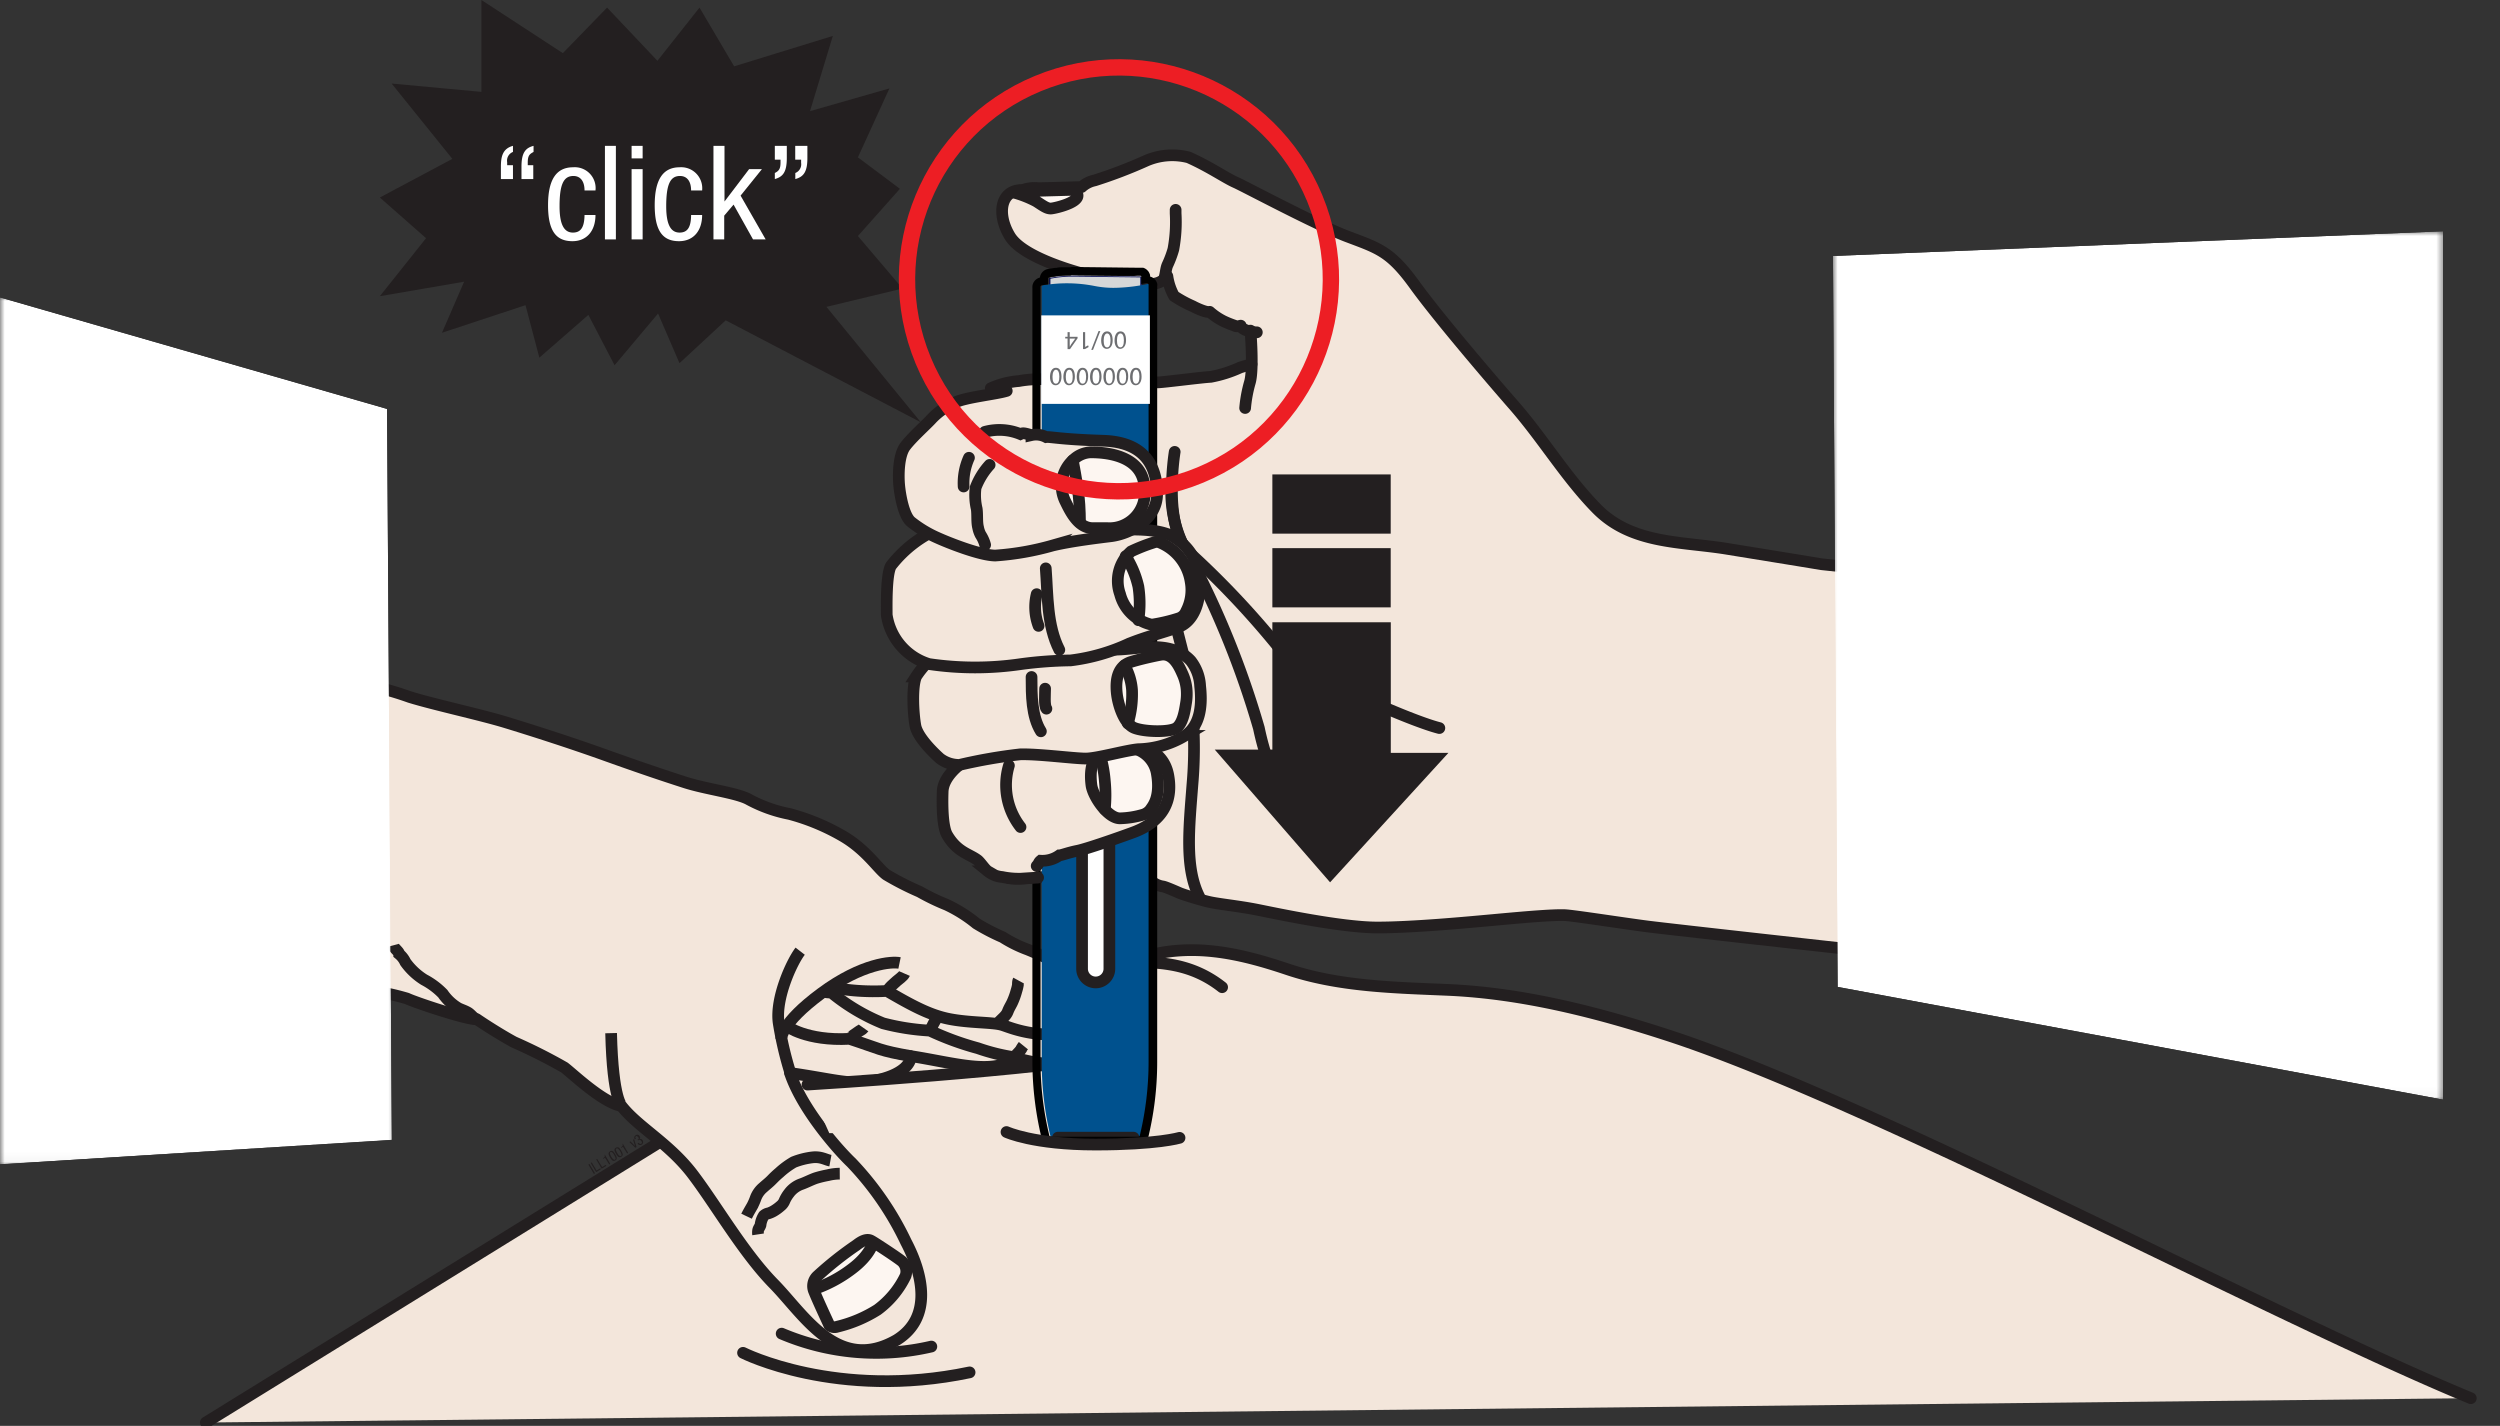
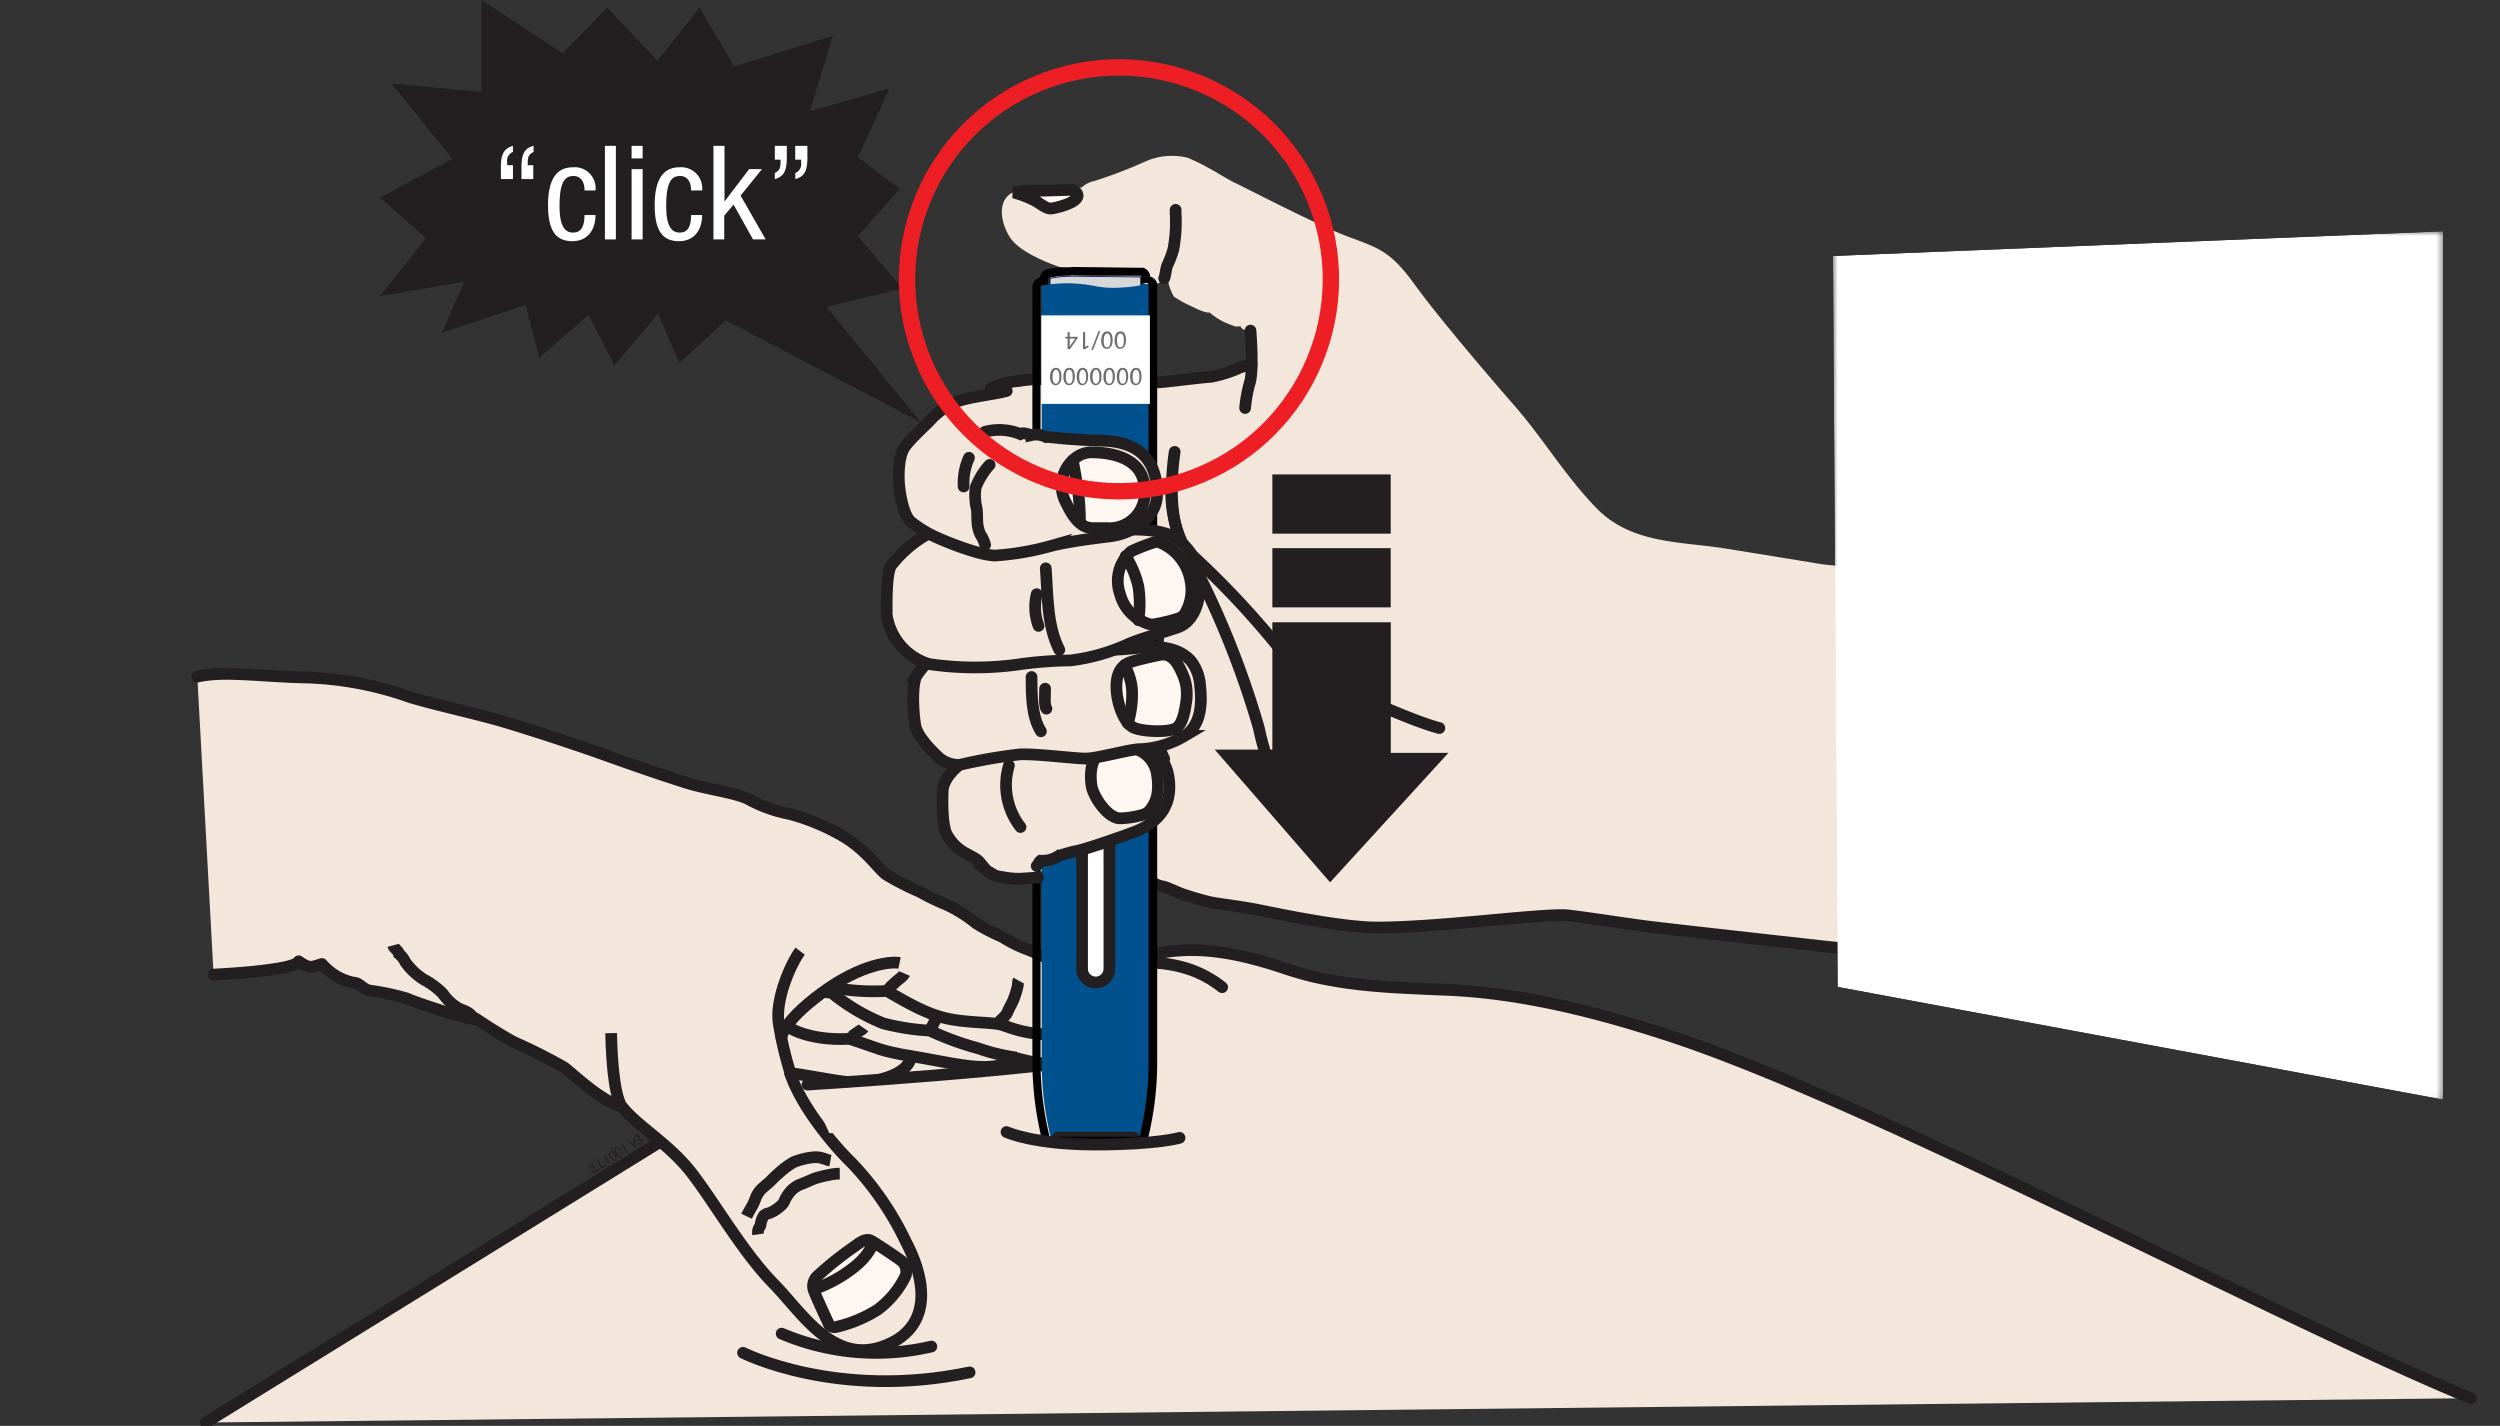
<svg xmlns="http://www.w3.org/2000/svg" xmlns:xlink="http://www.w3.org/1999/xlink" viewBox="0 0 267.22 152.41">
  <rect x="0" y="0" width="267.22" height="152.41" fill="#333333" stroke="none" />
  <defs>
    <style>.cls-1{isolation:isolate;}.cls-2{fill:url(#linear-gradient);}.cls-3{fill:url(#linear-gradient-2);}.cls-10,.cls-35,.cls-4,.cls-7,.cls-8,.cls-9{fill:none;}.cls-5{clip-path:url(#clip-path);}.cls-6{fill:#f3e6db;}.cls-10,.cls-7,.cls-8,.cls-9{stroke:#231f20;stroke-width:1.25px;}.cls-7,.cls-8,.cls-9{stroke-linecap:round;}.cls-8{stroke-linejoin:bevel;}.cls-9{stroke-linejoin:round;}.cls-11{fill:#fdf6f1;}.cls-12{clip-path:url(#clip-path-2);}.cls-13{fill:url(#linear-gradient-3);}.cls-14{fill:#010101;}.cls-15{clip-path:url(#clip-path-4);}.cls-16{fill:url(#linear-gradient-4);}.cls-17{clip-path:url(#clip-path-6);}.cls-18{fill:#d5d7d8;}.cls-19{clip-path:url(#clip-path-7);}.cls-20{fill:#0f145b;}.cls-21{fill:#00518e;}.cls-22{clip-path:url(#clip-path-9);}.cls-23{fill:#fff;}.cls-24{fill:#231f20;}.cls-25{clip-path:url(#clip-path-11);}.cls-26{mask:url(#mask);}.cls-27{clip-path:url(#clip-path-12);}.cls-28{clip-path:url(#clip-path-13);}.cls-29{fill:url(#linear-gradient-5);}.cls-30{clip-path:url(#clip-path-14);}.cls-31{mask:url(#mask-2);}.cls-32{clip-path:url(#clip-path-15);}.cls-33{clip-path:url(#clip-path-16);}.cls-34{fill:url(#linear-gradient-6);}.cls-35{stroke:#ed1e24;stroke-miterlimit:10;stroke-width:1.75px;}.cls-36{fill:#6d6e71;}</style>
    <linearGradient id="linear-gradient" x1="-872.09" y1="547.37" x2="-871.09" y2="547.37" gradientTransform="translate(-9343.03 6065.46) rotate(180) scale(10.95)" gradientUnits="userSpaceOnUse">
      <stop offset="0" stop-color="#fff" />
      <stop offset="0.99" stop-color="#231f20" />
      <stop offset="1" stop-color="#231f20" />
    </linearGradient>
    <linearGradient id="linear-gradient-2" x1="-871.85" y1="547.37" x2="-870.85" y2="547.37" gradientTransform="translate(9578.47 -5916.1) scale(10.95)" xlink:href="#linear-gradient" />
    <clipPath id="clip-path">
      <rect class="cls-4" width="267.22" height="152.41" />
    </clipPath>
    <clipPath id="clip-path-2">
      <path class="cls-4" d="M114.71,29.47a1.49,1.49,0,0,0,1.05.56,4.66,4.66,0,0,0,1,0,8,8,0,0,1,1.16,0l3.43.07.46-.49C121,29.53,116,29.48,114.71,29.47Z" />
    </clipPath>
    <linearGradient id="linear-gradient-3" x1="-872.1" y1="547.37" x2="-871.1" y2="547.37" gradientTransform="translate(-8180.46 5240.82) rotate(180) scale(9.52)" gradientUnits="userSpaceOnUse">
      <stop offset="0" stop-color="#e8e8eb" />
      <stop offset="0.01" stop-color="#e8e8eb" />
      <stop offset="0.09" stop-color="#eeeef0" />
      <stop offset="0.38" stop-color="#fff" />
      <stop offset="0.78" stop-color="#d1d2d5" />
      <stop offset="1" stop-color="#fff" />
    </linearGradient>
    <clipPath id="clip-path-4">
      <path class="cls-4" d="M112.33,29.68a.11.11,0,0,0-.1.11v2H122V29.65s0-.09-.06-.1a0,0,0,0,0,0,0,14.48,14.48,0,0,1-2.59.39,8.22,8.22,0,0,1-2.32-.19,12.62,12.62,0,0,0-2.51-.28,11.84,11.84,0,0,0-2.14.21" />
    </clipPath>
    <linearGradient id="linear-gradient-4" x1="-871.84" y1="547.37" x2="-870.84" y2="547.37" gradientTransform="translate(8661.84 -5337.14) scale(9.81)" xlink:href="#linear-gradient-3" />
    <clipPath id="clip-path-6">
      <rect class="cls-4" x="112.23" y="29.47" width="9.78" height="2.3" />
    </clipPath>
    <clipPath id="clip-path-7">
      <rect class="cls-4" x="112.14" y="29.38" width="9.95" height="2.47" />
    </clipPath>
    <clipPath id="clip-path-9">
      <path class="cls-4" d="M115.66,85.43v18.09a1.46,1.46,0,0,0,2.92,0V85.43a1.46,1.46,0,1,0-2.92,0" />
    </clipPath>
    <clipPath id="clip-path-11">
      <polygon class="cls-4" points="195.92 27.36 196.42 105.49 261.14 117.54 261.14 24.72 195.92 27.36" />
    </clipPath>
    <mask id="mask" x="195.92" y="24.72" width="65.22" height="92.82" maskUnits="userSpaceOnUse">
      <rect x="195.92" y="24.72" width="65.22" height="92.82" />
      <g class="cls-1">
        <rect class="cls-2" x="195.92" y="24.72" width="65.22" height="92.82" />
      </g>
    </mask>
    <clipPath id="clip-path-12">
      <rect class="cls-4" x="195.92" y="24.72" width="65.22" height="92.82" />
    </clipPath>
    <clipPath id="clip-path-13">
      <rect class="cls-4" x="195.92" y="24.72" width="65.21" height="92.82" />
    </clipPath>
    <linearGradient id="linear-gradient-5" x1="-872.09" y1="547.37" x2="-871.09" y2="547.37" gradientTransform="translate(-9343.03 6065.46) rotate(180) scale(10.95)" gradientUnits="userSpaceOnUse">
      <stop offset="0" stop-color="#fff" />
      <stop offset="0.99" stop-color="#fff" />
      <stop offset="1" stop-color="#fff" />
    </linearGradient>
    <clipPath id="clip-path-14">
      <polygon class="cls-4" points="0 124.45 41.88 121.84 41.88 121.75 41.37 43.71 0 31.79 0 124.45" />
    </clipPath>
    <mask id="mask-2" x="0" y="31.66" width="42.33" height="92.82" maskUnits="userSpaceOnUse">
      <rect y="31.66" width="42.33" height="92.82" />
      <g class="cls-1">
        <rect class="cls-3" y="31.66" width="42.33" height="92.82" />
      </g>
    </mask>
    <clipPath id="clip-path-15">
      <rect class="cls-4" y="31.66" width="42.33" height="92.82" />
    </clipPath>
    <clipPath id="clip-path-16">
-       <rect class="cls-4" y="31.66" width="42.33" height="92.82" />
-     </clipPath>
+       </clipPath>
    <linearGradient id="linear-gradient-6" x1="-871.79" y1="547.37" x2="-870.79" y2="547.37" gradientTransform="translate(6231.44 -3812.52) scale(7.11)" xlink:href="#linear-gradient-5" />
  </defs>
  <g id="Layer_2" data-name="Layer 2">
    <g id="Layer_1-2" data-name="Layer 1">
      <g class="cls-5">
        <path class="cls-6" d="M264.1,149.45c-21-8.64-64.14-31.73-85.78-38.78-7.58-2.47-15.5-4.5-23.51-4.86-5.77-.25-11.68-.35-17.2-2.21-5.35-1.8-10.22-2.82-15.46-1.31a19.51,19.51,0,0,0-7.39.7l-.9.38-1.4-.74a30.7,30.7,0,0,0-5.92,2l-20,8.13a49.15,49.15,0,0,0-7.28,3.91C78,117.47,22,152.05,22,152.05" />
        <path class="cls-7" d="M264.1,149.45c-21-8.64-64.14-31.73-85.78-38.78-7.58-2.47-15.5-4.5-23.51-4.86-5.77-.25-11.68-.35-17.2-2.21-5.35-1.8-10.22-2.82-15.46-1.31a19.51,19.51,0,0,0-7.39.7l-.9.38-1.4-.74a30.7,30.7,0,0,0-5.92,2l-20,8.13a49.15,49.15,0,0,0-7.28,3.91C78,117.47,22,152.05,22,152.05" />
        <path class="cls-8" d="M130.63,105.52c-3.72-2.92-7.51-2.69-11.52-2.69a17.08,17.08,0,0,0-4.71.82" />
        <path class="cls-8" d="M83.55,142.55a25.9,25.9,0,0,0,16,1.38" />
        <path class="cls-8" d="M79.42,144.6s10,5.08,24.22,2.09" />
        <path class="cls-6" d="M22.83,104.17s8.66-.39,9.09-1.42c1.23.85,1.33.62,2.49.29a6.06,6.06,0,0,0,3.4,2c.62,0,1,.7,1.69.84a25.76,25.76,0,0,1,4,.85c.87.42,6.56,2.32,7.46,2.21,1.46,1,3.26,2.07,4,2.46a57.3,57.3,0,0,1,5.36,2.7c.88.66,4.06,3.73,6.11,4.12,1.76,2.26,5.11,4,7.62,7.31s5.42,8.4,8.66,11.7,6.87,9.6,13.13,6c3.9-2.42,2.79-7.08,1-10.48a32.26,32.26,0,0,0-5.84-8.49c-1.26-1.19-5.21-5.56-6.56-9.57,3.94.57,5.7,1.08,7.58,1s5.18-.91,5.36-2.8c4.63.72,8.86,2.09,11.14.17,3,.85,4.94.9,7.1-.18s2.72-2.22,2.47-3.29c1.68-1.17,2.3-2.17,2.1-3a2.21,2.21,0,0,0-1.8-1.78,38.13,38.13,0,0,1-4.06-1.14,39.3,39.3,0,0,0-4.5-2.18,13.69,13.69,0,0,1-2.66-1.32,22.15,22.15,0,0,1-2.81-1.46,15.18,15.18,0,0,0-3.17-2,23.82,23.82,0,0,1-2.9-1.4,30.3,30.3,0,0,1-3.56-1.82c-.92-.68-2.13-2.65-4.64-4.12A23.19,23.19,0,0,0,84.38,87a15.16,15.16,0,0,1-4.32-1.54c-1.24-.71-4.57-1.1-6.86-1.84s-4.63-1.52-8.51-2.91S56.66,78,54,77.19s-7.64-1.89-10.19-2.68a36.23,36.23,0,0,0-11-2.09c-5-.1-8.87-.76-11.72-.09" />
        <path class="cls-9" d="M22.83,104.17s8.66-.39,9.09-1.42c1.23.85,1.33.62,2.49.29a6.06,6.06,0,0,0,3.4,2c.62,0,1,.7,1.69.84a25.76,25.76,0,0,1,4,.85c.87.42,6.56,2.32,7.46,2.21,1.46,1,3.26,2.07,4,2.46a57.3,57.3,0,0,1,5.36,2.7c.88.66,4.06,3.73,6.11,4.12,1.76,2.26,5.11,4,7.62,7.31s5.42,8.4,8.66,11.7,6.87,9.6,13.13,6c3.9-2.42,2.79-7.08,1-10.48a32.26,32.26,0,0,0-5.84-8.49c-1.26-1.19-5.21-5.56-6.56-9.57,3.94.57,5.7,1.08,7.58,1s5.18-.91,5.36-2.8c4.63.72,8.86,2.09,11.14.17,3,.85,4.94.9,7.1-.18s2.72-2.22,2.47-3.29c1.68-1.17,2.3-2.17,2.1-3a2.21,2.21,0,0,0-1.8-1.78,38.13,38.13,0,0,1-4.06-1.14,39.3,39.3,0,0,0-4.5-2.18,13.69,13.69,0,0,1-2.66-1.32,22.15,22.15,0,0,1-2.81-1.46,15.18,15.18,0,0,0-3.17-2,23.82,23.82,0,0,1-2.9-1.4,30.3,30.3,0,0,1-3.56-1.82c-.92-.68-2.13-2.65-4.64-4.12A23.19,23.19,0,0,0,84.38,87a15.16,15.16,0,0,1-4.32-1.54c-1.24-.71-4.57-1.1-6.86-1.84s-4.63-1.52-8.51-2.91S56.66,78,54,77.19s-7.64-1.89-10.19-2.68a36.23,36.23,0,0,0-11-2.09c-5-.1-8.87-.76-11.72-.09" />
        <path class="cls-10" d="M84.5,114.75a38.08,38.08,0,0,1-1.27-5.41c-.38-2.65,1.41-6.52,2.3-7.67" />
        <path class="cls-10" d="M83.52,111s-.11-1.59,4.27-4.83,7.58-3.4,8.36-3.24" />
        <path class="cls-10" d="M88.68,105.5a24.35,24.35,0,0,0,6.12.42c2.56,1.49,4.53,2.58,6.68,3s4.5.34,5.53.61,4.62,2.15,11.14.12" />
        <path class="cls-10" d="M88,106a3.49,3.49,0,0,0,.86.09,21.18,21.18,0,0,0,5.53,3.29,25,25,0,0,0,5,.78,31.07,31.07,0,0,0,5.13,1.88,21.38,21.38,0,0,0,4.11,1" />
        <path class="cls-10" d="M84.07,109.67s2.13,1.62,6.73,1.37c3.31,1.08,3.09,1.24,6.63,1.86" />
        <path class="cls-11" d="M91.54,133.09a36.39,36.39,0,0,0-4.13,3.27,1.45,1.45,0,0,0-.37,1.71c.36.92,1.61,3.59,1.61,3.59a.86.86,0,0,0,.84.15,14.27,14.27,0,0,0,4.3-1.81,9.69,9.69,0,0,0,3-3.62,1.48,1.48,0,0,0-.36-1.54c-.41-.36-3-2.06-3.3-2.21-.51-.28-1.11.06-1.62.46" />
        <path class="cls-7" d="M91.54,133.09a36.39,36.39,0,0,0-4.13,3.27,1.45,1.45,0,0,0-.37,1.71c.36.92,1.61,3.59,1.61,3.59a.86.86,0,0,0,.84.15,14.27,14.27,0,0,0,4.3-1.81,9.69,9.69,0,0,0,3-3.62,1.48,1.48,0,0,0-.36-1.54c-.41-.36-3-2.06-3.3-2.21C92.65,132.35,92.05,132.69,91.54,133.09Z" />
        <path class="cls-10" d="M87,137.8a14.36,14.36,0,0,0,4-2.13c2.1-1.56,2.34-2.94,2.34-2.94" />
        <path class="cls-10" d="M79.8,130c.18-.38.4-.74.61-1.11a6.87,6.87,0,0,0,.38-.88,2.72,2.72,0,0,1,.77-1.07c.3-.27.61-.51.9-.8a10.72,10.72,0,0,1,.85-.8,8.76,8.76,0,0,1,1.52-1.12,8,8,0,0,1,2-.51,2.66,2.66,0,0,1,1.12.1c.26.07.54.2.81.25" />
        <path class="cls-10" d="M89.76,125.45a5.37,5.37,0,0,0-1.26.16,11.38,11.38,0,0,0-1.31.32c-.51.18-1,.44-1.49.62a2.81,2.81,0,0,0-1.37,1,3.68,3.68,0,0,0-.47.78,1.36,1.36,0,0,1-.43.58,4.76,4.76,0,0,1-.76.55,3,3,0,0,1-.52.23,1,1,0,0,0-.51.25,2.36,2.36,0,0,0-.35,1c-.06.21-.23.37-.26.6a1.34,1.34,0,0,0,0,.4" />
        <path class="cls-10" d="M94.73,105.91c.22-.09.39-.4.57-.55s.36-.32.54-.49.71-.51.84-.81" />
        <path class="cls-10" d="M106.71,109.33c.33-.42.81-.7,1-1.19s.38-.73.54-1.11a7.71,7.71,0,0,0,.4-1.14,4.52,4.52,0,0,0,.15-.61c0-.14,0-.37.06-.48" />
        <path class="cls-10" d="M99.3,110.15c.28-.18.37-.57.54-.85.08-.13.15-.27.23-.38" />
-         <path class="cls-10" d="M108.5,112.9c.2-.25.44-.45.62-.71a2.31,2.31,0,0,1,.27-.42" />
        <path class="cls-10" d="M90.75,111c.18,0,.32-.24.45-.34l.49-.34c.17-.14.5-.27.62-.44" />
        <path class="cls-10" d="M51,109c-.39-.15-.65-.58-1-.78s-.65-.28-1-.45a5.29,5.29,0,0,1-1.67-1.56,8,8,0,0,0-2-1.49,7.07,7.07,0,0,1-2-1.88,2.45,2.45,0,0,0-.66-.86c0-.26-.57-.63-.65-.93" />
        <path class="cls-10" d="M66.5,118.25s-1-.57-1.18-7.82" />
        <path class="cls-6" d="M121.05,112.56c-10.33,1.9-34.74,3.37-34.74,3.37l2.33,5.19h32.41Z" />
        <path class="cls-8" d="M86.31,115.93s24.41-1.47,34.74-3.37" />
        <path class="cls-6" d="M235.43,105.63S182,99.76,176.27,99.05c-2.1-.26-7.56-1.11-8.84-1.22s-5.63.31-8.06.53-8.33.78-12.15.78-10.8-1.49-12.79-1.89-4.12-.6-5.17-.84-2.81-.8-3.14-.94-1.45-.64-1.78-.71a2.49,2.49,0,0,1-1.3-.6,5.75,5.75,0,0,1-2.36,0,8,8,0,0,1-2.15-.73c-.24,0-1,.13-1.63.16s-4.53.08-5.09.13-2.07.16-2.58.18a7.31,7.31,0,0,1-1,0l2.12-41.46,5.38-10.85,35.22,8.89,12.84,6.23,9.89,2.67,37,8.18,23.59,2.13" />
        <path class="cls-7" d="M235.43,105.63S182,99.76,176.27,99.05c-2.1-.26-7.56-1.11-8.84-1.22s-5.63.31-8.06.53-8.33.78-12.15.78-10.8-1.49-12.79-1.89-4.12-.6-5.17-.84-2.81-.8-3.14-.94-1.45-.64-1.78-.71a2.49,2.49,0,0,1-1.3-.6,5.75,5.75,0,0,1-2.36,0,8,8,0,0,1-2.15-.73c-.24,0-1,.13-1.63.16s-4.53.08-5.09.13-2.07.16-2.58.18a7.31,7.31,0,0,1-1,0l2.12-41.46,5.38-10.85,35.22,8.89,12.84,6.23,9.89,2.67,37,8.18,23.59,2.13" />
        <path class="cls-6" d="M234.39,64.55l-39.66-4.24c-3.37-.56-6.74-1.1-10.11-1.65-4.92-.8-10.17-.48-13.92-4.29-3.32-3.37-5.79-7.56-8.91-11.11-1.9-2.17-7.94-9.19-10.55-12.81s-3.83-3.91-7.21-5.18S133,20,132,19.54s-2.73-1.69-5-2.66a7,7,0,0,0-4.51.35A50.33,50.33,0,0,1,117,19.34a2.94,2.94,0,0,0-1.4.71s-3.91.12-4.65.12a3.58,3.58,0,0,0-1.66.21c-2.43,0-2.79,2.63-1.37,4.94s7.27,3.89,8.87,4.27a6,6,0,0,0,3.2.06,9.28,9.28,0,0,0,2.58.75,2.38,2.38,0,0,0,2.19-.81,6.13,6.13,0,0,0,.71,2.11,12,12,0,0,0,2,1.09c.44.24,1.51.72,1.81.6a7.75,7.75,0,0,0,1.48,1,12.65,12.65,0,0,0,1.19.47c.12.06.29.06.65,0,0,.25.5.49,1,.62v-.09s.15,1.79.14,3.41l0,.18s-.59.15-1.21.36a14.32,14.32,0,0,1-3.14,1c-1,.05-5.1.59-5.64.59s-2.87-.42-3.67-.36-7-.35-10.11.15-3.65.65-4.18,1L104.17,46l21.08.7,5,1.48,33.44,11.4,34.21,11.32,36.4,1Z" />
-         <path class="cls-9" d="M134.34,35.52c-.74,0-1.72-.35-1.72-.71-.36.09-.53.09-.65,0a10.84,10.84,0,0,1-1.19-.48,6.87,6.87,0,0,1-1.48-1c-.3.12-1.37-.36-1.81-.6a12.69,12.69,0,0,1-2-1.09,6.13,6.13,0,0,1-.71-2.11,2.36,2.36,0,0,1-2.19.8,8.71,8.71,0,0,1-2.58-.74,6,6,0,0,1-3.2-.06c-1.6-.38-7.44-1.95-8.86-4.27s-1.07-5,1.36-4.95a3.77,3.77,0,0,1,1.66-.2c.74,0,4.65-.12,4.65-.12a2.94,2.94,0,0,1,1.4-.71,50.33,50.33,0,0,0,5.51-2.11,7,7,0,0,1,4.51-.35c2.25,1,3.94,2.19,5,2.66S140.65,24,144,25.27s4.6,1.57,7.21,5.18,8.65,10.64,10.55,12.81c3.12,3.55,5.6,7.74,8.91,11.11,3.75,3.81,9,3.49,13.92,4.29,3.37.55,6.74,1.09,10.11,1.65l39.66,4.23" />
        <path class="cls-7" d="M133.66,35.34s.35,4.09-.06,5.52a14.33,14.33,0,0,0-.51,2.75" />
        <path class="cls-7" d="M133.77,38.93s-.59.15-1.21.35a13.3,13.3,0,0,1-3.14,1c-1,.05-5.1.59-5.64.59s-2.82-.17-3.62-.11c-1.59.12-3.26-.08-4.86-.1-2.28,0-4.16-.34-6.4.07a9,9,0,0,0-3,.77" />
        <path class="cls-6" d="M124.44,29.76c.17-.47.16-1,.35-1.44a10.93,10.93,0,0,0,.63-1.68,15.88,15.88,0,0,0,.24-3.84v-.37" />
        <path class="cls-7" d="M124.44,29.76c.17-.47.16-1,.35-1.44a10.93,10.93,0,0,0,.63-1.68,15.88,15.88,0,0,0,.24-3.84v-.37" />
        <path class="cls-11" d="M108.37,20.58a11.52,11.52,0,0,1,2.39.94c.73.47,1.13.78,1.56.77s4.18-.88,2.37-2l-3.56.1a9.9,9.9,0,0,0-2.76.22" />
        <path class="cls-7" d="M108.37,20.58a11.52,11.52,0,0,1,2.39.94c.73.47,1.13.78,1.56.77s4.18-.88,2.37-2l-3.56.1A9.9,9.9,0,0,0,108.37,20.58Z" />
        <path class="cls-7" d="M125.56,48.3s-1.36,8.24,1.72,10.91a92.94,92.94,0,0,1,9.9,10.61c1.19,1.72,13.17,7.12,16.67,8" />
        <path class="cls-7" d="M125.21,51.92a13.1,13.1,0,0,0,2,7.7,96.08,96.08,0,0,1,7.35,18.21,29.55,29.55,0,0,0,2.73,7.64" />
-         <path class="cls-7" d="M122.84,55.59s2.78,11,3.73,14.7a44.72,44.72,0,0,1,.89,13.52c-.36,4.69-.83,8.9.71,12" />
+         <path class="cls-7" d="M122.84,55.59a44.72,44.72,0,0,1,.89,13.52c-.36,4.69-.83,8.9.71,12" />
      </g>
      <g class="cls-12">
        <rect class="cls-13" x="114.71" y="29.47" width="7.12" height="0.6" />
      </g>
      <g class="cls-5">
        <path class="cls-14" d="M114.87,29.55l6.85.08-.41.32L118,29.88c-.75-.07-2,.14-2.16.07s-.54.14-.92-.4m-.33-.17a11.36,11.36,0,0,0,1.19.73,14.94,14.94,0,0,0,2.2-.06l3.5.07.52-.66s-6.36-.08-7.41-.08" />
      </g>
      <g class="cls-15">
        <rect class="cls-16" x="112.23" y="29.47" width="9.78" height="2.31" />
      </g>
      <g class="cls-5">
        <path class="cls-14" d="M112.31,29.79s0,0,0,0a11.15,11.15,0,0,1,4.62.06,8.07,8.07,0,0,0,2.35.2,15,15,0,0,0,2.6-.4s0,0,0,0h0v0h0v2h-9.6V29.82h0m-.17,0a0,0,0,0,0,0,0v2h9.94V29.72h0v0h0v0h0v0c0-.12-.12-.19-.22-.15a14.94,14.94,0,0,1-2.58.38,7.44,7.44,0,0,1-2.3-.19,11.25,11.25,0,0,0-4.68-.06.19.19,0,0,0-.17.19" />
      </g>
      <g class="cls-17">
        <path class="cls-18" d="M122,29.82v1.95h-9.77v-2a.11.11,0,0,1,.1-.11,11.6,11.6,0,0,1,2.21-.21h.17l7,.07h.2s.06,0,.07.09v.18Z" />
      </g>
      <g class="cls-19">
        <path class="cls-20" d="M112.31,29.79s0,0,0,0a11.57,11.57,0,0,1,2.21-.22h.32l6.86.08h.18a.06.06,0,0,1,0,0h0v0h0v2h-9.6V29.82h0m-.17,0a0,0,0,0,0,0,0v2h9.94V29.72h0v0h0v0h0v0a.21.21,0,0,0-.15-.16h0c-.29,0-6.36-.08-7.38-.08a11.32,11.32,0,0,0-2.24.22.19.19,0,0,0-.17.19" />
      </g>
      <g class="cls-5">
        <path class="cls-21" d="M119.62,30.75a10.42,10.42,0,0,1-2.67-.19,15.24,15.24,0,0,0-5.42-.07.19.19,0,0,0-.18.23v82.86a33.75,33.75,0,0,0,.94,7.9.16.16,0,0,0,.16.12h9.34a.17.17,0,0,0,.17-.12,33.75,33.75,0,0,0,.94-7.9v-83h0a.2.2,0,0,0,0-.07.22.22,0,0,0-.27-.15,18.11,18.11,0,0,1-3,.39" />
      </g>
      <line class="cls-7" x1="113.08" y1="121.6" x2="121.16" y2="121.6" />
      <g class="cls-22">
        <rect class="cls-23" x="115.66" y="83.97" width="2.92" height="21.01" />
      </g>
      <g class="cls-5">
        <path class="cls-7" d="M117.12,84a1.46,1.46,0,0,1,1.46,1.46v18.09a1.46,1.46,0,0,1-2.92,0V85.43A1.47,1.47,0,0,1,117.12,84Z" />
        <path class="cls-14" d="M114.54,29.38c1,0,6.88.07,7.37.08h0l.07.05h0a.31.31,0,0,1,0,.1v0h0v0h0v0h0v.75c.38-.07.52-.11.52-.11h.06a.21.21,0,0,1,.21.16.2.2,0,0,1,0,.07h0v83a33.75,33.75,0,0,1-.94,7.9.17.17,0,0,1-.17.12h-9.34a.16.16,0,0,1-.16-.12,33.75,33.75,0,0,1-.94-7.9V30.72a.19.19,0,0,1,.18-.23l.62-.09v-.58a0,0,0,0,1,0,0,.19.19,0,0,1,.17-.19l.73-.12h.11l.56-.06h.83m0-.88h-.16l-.6,0h-.11c-.21,0-.4,0-.61.06l-.17,0-.74.12a1.07,1.07,0,0,0-.88.92,1.06,1.06,0,0,0-.8,1.11v82.82a35.21,35.21,0,0,0,1,8.12s0,0,0,.07a1.06,1.06,0,0,0,1,.72h9.34a1.06,1.06,0,0,0,1-.76,34.42,34.42,0,0,0,1-8.15v-83a.93.93,0,0,0,0-.29,0,0,0,0,0,0,0,1.07,1.07,0,0,0-.76-.75.09.09,0,0,0,0-.05V29.4a1.33,1.33,0,0,0-.19-.4l-.09-.1h0a1.07,1.07,0,0,0-.45-.28l-.08,0-.19,0h0c-.54,0-6.37-.08-7.38-.08" />
        <path class="cls-6" d="M110.81,92.56c.26-.27.2-.38.42-.56a3.13,3.13,0,0,0,2-.57c.2,0,.93-.29,1.93-.49s4.42-1.4,5.89-1.94c2.35-.85,4.47-2.58,3.83-6.11s-4.47-3.2-4.47-3.2l-16.1.37-1.55,1.54s-1.94,1.33-2,3,0,3.87.49,4.67c1.09,1.85,2.38,2,3.27,2.69.33.29.78,1,1.09,1.18a2.75,2.75,0,0,0,1.51.6,8.72,8.72,0,0,0,2,.18l1.84-.12" />
        <path class="cls-7" d="M110.81,92.56c.26-.27.2-.38.42-.56a3.13,3.13,0,0,0,2-.57c.2,0,.93-.29,1.93-.49s4.42-1.4,5.89-1.94c2.35-.85,4.47-2.58,3.83-6.11s-4.47-3.2-4.47-3.2l-16.1.37-1.55,1.54s-1.94,1.33-2,3,0,3.87.49,4.67c1.09,1.85,2.38,2,3.27,2.69.33.29.78,1,1.09,1.18a2.75,2.75,0,0,0,1.51.6,8.72,8.72,0,0,0,2,.18l1.84-.12" />
        <path class="cls-11" d="M116.66,83.91c.15,1.2,1.75,3.58,3.06,3.56a9.54,9.54,0,0,0,2.49-.4,1.61,1.61,0,0,0,.76-.54c.22-.35,1.11-1.26.69-3.8a3.34,3.34,0,0,0-2.82-2.8l-3.23.51s-1.31.67-1,3.47" />
        <path class="cls-7" d="M116.66,83.91c.15,1.2,1.75,3.58,3.06,3.56a9.54,9.54,0,0,0,2.49-.4,1.61,1.61,0,0,0,.76-.54c.22-.35,1.11-1.26.69-3.8a3.34,3.34,0,0,0-2.82-2.8l-3.23.51S116.3,81.11,116.66,83.91Z" />
-         <path class="cls-7" d="M117.5,80.46a13.24,13.24,0,0,1,.59,3,15.31,15.31,0,0,1,0,3.05" />
        <path class="cls-6" d="M107.84,81.83a7.3,7.3,0,0,0,1.24,6.57" />
        <path class="cls-7" d="M107.84,81.83a7.3,7.3,0,0,0,1.24,6.57" />
        <path class="cls-6" d="M119.07,69.44c2.18,0,4.5-.69,6.61.12a4.07,4.07,0,0,1,1.6,1.07,4.75,4.75,0,0,1,1,2.69c.18,1.63.21,4.15-1.66,5.34a10.08,10.08,0,0,1-4.95,1.42c-1.36.12-4.42,1-5.63,1s-5.1-.51-7-.45a55.86,55.86,0,0,0-6.49,1.13,3.39,3.39,0,0,1-2.07-.68c-.54-.48-2.41-2.23-2.64-3.53s-.39-4.18.09-5.25a9.65,9.65,0,0,1,2.34-2.49l12.12-.27,4.93-.62Z" />
        <path class="cls-7" d="M119.07,69.44c2.18,0,4.5-.69,6.61.12a4.07,4.07,0,0,1,1.6,1.07,4.75,4.75,0,0,1,1,2.69c.18,1.63.21,4.15-1.66,5.34a10.08,10.08,0,0,1-4.95,1.42c-1.36.12-4.42,1-5.63,1s-5.1-.51-7-.45a55.86,55.86,0,0,0-6.49,1.13,3.39,3.39,0,0,1-2.07-.68c-.54-.48-2.41-2.23-2.64-3.53s-.39-4.18.09-5.25a9.65,9.65,0,0,1,2.34-2.49l12.12-.27,4.93-.62Z" />
        <path class="cls-11" d="M126.83,73.65a5.91,5.91,0,0,1-.07,1.57c-.12.75-.32,2.08-1,2.58s-3.46.44-4.53,0-1.75-2.46-1.87-3.83.12-2.79,1.57-3.23S124,70,124,70c1.28-.26,1.94,1,2.38,2a5.09,5.09,0,0,1,.43,1.66" />
        <path class="cls-7" d="M126.83,73.65a5.91,5.91,0,0,1-.07,1.57c-.12.75-.32,2.08-1,2.58s-3.46.44-4.53,0-1.75-2.46-1.87-3.83.12-2.79,1.57-3.23S124,70,124,70c1.28-.26,1.94,1,2.38,2A5.09,5.09,0,0,1,126.83,73.65Z" />
        <path class="cls-7" d="M120.2,71.13a6.25,6.25,0,0,1,.8,2.63,10.82,10.82,0,0,1-.45,3.56" />
        <path class="cls-6" d="M110.26,72.36c0,1.92,0,4.2,1,5.81" />
        <path class="cls-7" d="M110.26,72.36c0,1.92,0,4.2,1,5.81" />
        <path class="cls-6" d="M111.71,73.61c0,.51-.11,1.84.14,2.14" />
        <path class="cls-7" d="M111.71,73.61c0,.51-.11,1.84.14,2.14" />
        <path class="cls-6" d="M108.8,58s6.57-1.12,9.19-1.28,5.3-.27,7.07.47a5.78,5.78,0,0,1,3.21,5.06c0,2.08-.62,4.21-2.43,4.83s-3.36,1-5.18,1.73a20.77,20.77,0,0,1-6.22,1.78,44.14,44.14,0,0,0-5.29.39,33.56,33.56,0,0,1-9.85,0,6.47,6.47,0,0,1-4.52-5.26c0-.77-.08-4.36.46-5.25a13.05,13.05,0,0,1,5.49-4.13,6.48,6.48,0,0,1,5.37,0Z" />
        <path class="cls-7" d="M108.8,58s6.57-1.12,9.19-1.28,5.3-.27,7.07.47a5.78,5.78,0,0,1,3.21,5.06c0,2.08-.62,4.21-2.43,4.83s-3.36,1-5.18,1.73a20.77,20.77,0,0,1-6.22,1.78,44.14,44.14,0,0,0-5.29.39,33.56,33.56,0,0,1-9.85,0,6.47,6.47,0,0,1-4.52-5.26c0-.77-.08-4.36.46-5.25a13.05,13.05,0,0,1,5.49-4.13,6.48,6.48,0,0,1,5.37,0Z" />
        <path class="cls-11" d="M124,58a5.42,5.42,0,0,1,3.27,4.21,4.9,4.9,0,0,1-.49,3.14,1.28,1.28,0,0,1-.76.73,18.13,18.13,0,0,1-2.92.69,4.52,4.52,0,0,1-3.38-3.27,4.2,4.2,0,0,1,1.18-4.56,18.88,18.88,0,0,1,2.41-.95.91.91,0,0,1,.69,0" />
        <path class="cls-7" d="M124,58a5.42,5.42,0,0,1,3.27,4.21,4.9,4.9,0,0,1-.49,3.14,1.28,1.28,0,0,1-.76.73,18.13,18.13,0,0,1-2.92.69,4.52,4.52,0,0,1-3.38-3.27,4.2,4.2,0,0,1,1.18-4.56,18.88,18.88,0,0,1,2.41-.95A.91.91,0,0,1,124,58Z" />
        <path class="cls-7" d="M120.32,59.45a10.17,10.17,0,0,1,1.36,3.26,11.85,11.85,0,0,1,0,3.58" />
        <path class="cls-6" d="M111.78,60.75c.22,2.9.12,6.11,1.45,8.71" />
        <path class="cls-7" d="M111.78,60.75c.22,2.9.12,6.11,1.45,8.71" />
        <path class="cls-6" d="M110.81,63.51a5.74,5.74,0,0,0,.2,3.39" />
        <path class="cls-7" d="M110.81,63.51a5.74,5.74,0,0,0,.2,3.39" />
        <path class="cls-7" d="M107.58,121s2.87,1.34,9.5,1.34,9-.72,9-.72" />
        <polygon class="cls-24" points="98.43 45.14 88.34 32.8 96.47 30.84 91.7 25.23 96.19 20.18 91.7 16.82 95.07 9.45 86.58 11.88 89.02 3.84 78.47 7.09 74.77 0.81 70.27 6.5 64.89 0.81 60.16 5.68 51.46 0 51.46 9.82 41.86 8.93 48.35 16.98 40.6 21.11 45.54 25.46 40.6 31.66 49.61 30.11 47.24 35.57 56.17 32.62 57.65 38.23 62.89 33.66 65.69 39.04 70.34 33.51 72.63 38.82 77.57 34.24 98.43 45.14" />
      </g>
      <g class="cls-25">
        <g class="cls-26">
          <g class="cls-27">
            <g class="cls-28">
              <rect class="cls-29" x="195.92" y="24.72" width="65.21" height="92.82" />
            </g>
          </g>
        </g>
      </g>
      <g class="cls-30">
        <g class="cls-31">
          <g class="cls-32">
            <g class="cls-33">
              <rect class="cls-34" y="31.66" width="42.33" height="92.82" />
            </g>
          </g>
        </g>
      </g>
      <path class="cls-24" d="M63,124.41l.6,1-.12.07-.59-1Z" />
      <path class="cls-24" d="M63.25,124.25l.52.86.39-.24.06.11-.5.31-.59-1Z" />
      <path class="cls-24" d="M63.84,123.89l.52.85.39-.23.06.11-.5.3-.59-1Z" />
      <path class="cls-24" d="M64.64,123.4l.59,1-.11.07-.45-.72-.2.12,0-.08a.46.46,0,0,0,.16-.15.16.16,0,0,0,0-.15Z" />
      <path class="cls-24" d="M65.77,123.39c.12.2.28.49,0,.65s-.44-.12-.56-.32-.29-.5,0-.66S65.65,123.19,65.77,123.39Zm-.52-.24c-.15.09,0,.32.07.46s.27.43.42.34,0-.31-.09-.49S65.4,123.06,65.25,123.15Z" />
      <path class="cls-24" d="M66.4,123c.13.2.29.49,0,.65s-.44-.12-.56-.32-.3-.5,0-.66S66.28,122.8,66.4,123Zm-.51-.24c-.15.09,0,.32.07.46s.27.43.42.34,0-.31-.09-.49S66,122.67,65.89,122.76Z" />
      <path class="cls-24" d="M66.56,122.23l.58,1-.11.06-.44-.71-.2.12,0-.08a.4.4,0,0,0,.16-.16.18.18,0,0,0,0-.14Z" />
      <path class="cls-24" d="M67.39,122l.49.5h0l-.22-.67.12-.07.26.84-.13.08-.64-.61Z" />
      <path class="cls-24" d="M68.37,121.46a.24.24,0,0,1,0,.3h0a.23.23,0,0,1,.31.12.31.31,0,0,1-.09.46.3.3,0,0,1-.44-.12l.12-.07c.08.12.18.15.27.1s.11-.16,0-.29-.18-.15-.28-.08l-.06,0-.06-.09.06,0c.09-.05.1-.15,0-.25s-.14-.14-.22-.09-.1.15,0,.26h0l-.12.07a.28.28,0,0,1,.08-.43A.27.27,0,0,1,68.37,121.46Z" />
      <g class="cls-5">
        <path class="cls-11" d="M116.54,48.35c1.09,0,5.66.06,5.8,3.86a3.78,3.78,0,0,1-4,4.24h-1.54c-1.5,0-2.34-1.64-2.9-2.8a3.74,3.74,0,0,1,.91-4.58,2.84,2.84,0,0,1,1.7-.72" />
        <path class="cls-7" d="M116.54,48.35c1.09,0,5.66.06,5.8,3.86a3.78,3.78,0,0,1-4,4.24h-1.54c-1.5,0-2.34-1.64-2.9-2.8a3.74,3.74,0,0,1,.91-4.58A2.84,2.84,0,0,1,116.54,48.35Z" />
        <path class="cls-7" d="M118.46,48.5a3.48,3.48,0,0,1,3.23,3.7,3.78,3.78,0,0,1-3.94,4.25" />
        <path class="cls-7" d="M114.67,49.21s.47,2.46.62,3.74.15,2.9.15,2.9" />
        <path class="cls-11" d="M116.54,48.35c1.09,0,5.66.06,5.8,3.86a3.78,3.78,0,0,1-4,4.24h-1.54c-1.5,0-2.34-1.64-2.9-2.8a3.74,3.74,0,0,1,.91-4.58,2.84,2.84,0,0,1,1.7-.72" />
        <path class="cls-6" d="M105.17,46.13a5.89,5.89,0,0,1,3.79.24c.27-.12.3-.15,1.19.12a2.27,2.27,0,0,1,1.57.2c.41,0,1.45.24,6.1.39s5.76,3,5.76,5.69-2.85,4.24-4.9,4.51c-1.18.15-4.21.5-6.28,1a29.81,29.81,0,0,1-6.11,1.07c-1.66,0-5.21-1.45-6.13-1.87a13.13,13.13,0,0,1-2.88-1.72c-.8-.65-1.18-2.93-1.27-3.94s-.09-3.17.65-4.15,2.28-2.34,2.87-3A8,8,0,0,1,102,42.93c1.1-.54,4.39-.87,5.49-1.22" />
        <path class="cls-7" d="M105.27,46.16a5.92,5.92,0,0,1,3.8.24c.26-.12.29-.15,1.18.11a2.31,2.31,0,0,1,1.57.21c.42-.06,1.45.24,6.11.39s5.75,3,5.75,5.69-2.85,4.24-4.89,4.51c-1.19.15-4.21.5-6.29,1a29.61,29.61,0,0,1-6.1,1.07c-1.66,0-5.22-1.45-6.14-1.87a12.84,12.84,0,0,1-2.87-1.72c-.81-.65-1.19-2.93-1.28-3.94s-.09-3.17.65-4.15,2.29-2.34,2.88-3A7.61,7.61,0,0,1,102.13,43c1.1-.54,4.38-.87,5.48-1.22" />
        <path class="cls-6" d="M105.78,49.69a7.67,7.67,0,0,0-1.5,2.44,6.33,6.33,0,0,0,.12,2.26c.09.65,0,1.44.15,2a2.67,2.67,0,0,0,.27.78,3.79,3.79,0,0,1,.48,1.07" />
        <path class="cls-7" d="M105.78,49.69a7.67,7.67,0,0,0-1.5,2.44,6.33,6.33,0,0,0,.12,2.26c.09.65,0,1.44.15,2a2.67,2.67,0,0,0,.27.78,3.79,3.79,0,0,1,.48,1.07" />
        <path class="cls-6" d="M103.57,48.93A6.62,6.62,0,0,0,103,52" />
        <path class="cls-7" d="M103.57,48.93A6.62,6.62,0,0,0,103,52" />
        <path class="cls-11" d="M116.54,48.35c1.09,0,5.66.06,5.8,3.86a3.78,3.78,0,0,1-4,4.24h-1.54c-1.5,0-2.34-1.64-2.9-2.8a3.74,3.74,0,0,1,.91-4.58,2.84,2.84,0,0,1,1.7-.72" />
        <path class="cls-7" d="M116.54,48.35c1.09,0,5.66.06,5.8,3.86a3.78,3.78,0,0,1-4,4.24h-1.54c-1.5,0-2.34-1.64-2.9-2.8a3.74,3.74,0,0,1,.91-4.58A2.84,2.84,0,0,1,116.54,48.35Z" />
        <path class="cls-7" d="M114.67,49.21s.47,2.46.62,3.74.15,2.9.15,2.9" />
        <polygon class="cls-24" points="154.82 80.47 148.66 80.47 148.66 66.51 136 66.51 136 80.12 129.84 80.12 142.17 94.31 154.82 80.47" />
        <rect class="cls-24" x="136" y="58.59" width="12.65" height="6.33" />
        <rect class="cls-24" x="136" y="50.71" width="12.65" height="6.33" />
        <circle class="cls-35" cx="119.6" cy="29.86" r="22.65" transform="translate(-2.32 48.04) rotate(-22.5)" />
        <rect class="cls-23" x="111.3" y="33.71" width="11.61" height="9.46" />
        <path class="cls-36" d="M120.79,40.31c0-.61.23-1,.63-1s.59.33.6.93-.26.94-.63.94-.6-.34-.6-.92m1,0c0-.47-.14-.74-.36-.74s-.37.29-.37.75.11.74.36.74.37-.26.37-.75" />
        <path class="cls-36" d="M119.37,40.31c0-.61.22-1,.62-1s.6.33.6.93-.26.94-.63.94-.59-.34-.59-.92m1,0c0-.47-.15-.74-.37-.74s-.37.29-.37.75.11.74.37.74.37-.26.37-.75" />
        <path class="cls-36" d="M117.94,40.31c0-.61.23-1,.63-1s.59.33.6.93-.27.94-.63.94-.6-.34-.6-.92m1,0c0-.47-.14-.74-.37-.74s-.37.29-.37.75.12.74.37.74.37-.26.37-.75" />
        <path class="cls-36" d="M116.51,40.31c0-.61.23-1,.63-1s.59.33.6.93-.26.94-.63.94-.6-.34-.6-.92m1,0c0-.47-.14-.74-.36-.74s-.37.29-.37.75.11.74.36.74.37-.26.37-.75" />
        <path class="cls-36" d="M115.09,40.31c0-.61.22-1,.62-1s.6.33.6.93-.26.94-.63.94-.59-.34-.59-.92m1,0c0-.47-.15-.74-.37-.74s-.37.29-.37.75.11.74.37.74.37-.26.37-.75" />
        <path class="cls-36" d="M113.66,40.31c0-.61.23-1,.63-1s.59.33.6.93-.27.94-.63.94-.6-.34-.6-.92m1,0c0-.47-.14-.74-.37-.74s-.37.29-.37.75.12.74.37.74.37-.26.37-.75" />
        <path class="cls-36" d="M112.23,40.31c0-.61.23-1,.63-1s.59.33.6.93-.26.94-.63.94-.6-.34-.6-.92m1,0c0-.47-.14-.74-.36-.74s-.37.29-.37.75.11.74.36.74.37-.26.37-.75" />
        <path class="cls-36" d="M119.13,36.42c0-.61.23-1,.63-1s.59.33.6.93-.27.94-.63.94-.6-.34-.6-.92m1,0c0-.47-.14-.73-.37-.73s-.37.29-.37.75.12.74.37.74.37-.26.37-.76" />
        <path class="cls-36" d="M117.7,36.42c0-.61.23-1,.63-1s.59.33.6.93-.26.94-.63.94-.6-.34-.6-.92m1,0c0-.47-.14-.73-.36-.73s-.37.29-.37.75.11.74.36.74.37-.26.37-.76" />
        <polygon class="cls-36" points="117.61 35.39 116.83 37.4 116.64 37.4 117.42 35.39 117.61 35.39" />
        <polygon class="cls-36" points="115.99 37.08 116 37.08 116.31 36.91 116.36 37.09 115.97 37.31 115.76 37.31 115.76 35.5 115.99 35.5 115.99 37.08" />
        <path class="cls-36" d="M114.34,35.5V36h.84v.16l-.81,1.16h-.26V36.18h-.25V36h.25V35.5Zm0,.68v.61a2.62,2.62,0,0,1,0,.28h0l.15-.27.44-.61h-.59Z" />
      </g>
      <path class="cls-23" d="M54.83,16.24a1,1,0,0,0-.62,1.1v.32h.62v1.48H53.54v-1.3c0-1.08.17-1.95,1.29-2.25Zm2.2,0c-.42.23-.62.38-.62,1.15v.27H57v1.48H55.74V17.81c0-1.5.44-2,1.29-2.22Z" />
      <path class="cls-23" d="M63.65,20.36H62.48c0-1-.45-1.55-1.19-1.55-1.07,0-1.48.94-1.48,3.25,0,2.06.55,2.8,1.43,2.8s1.22-.62,1.24-1.88h1.17c0,1.7-.94,2.8-2.46,2.8-1.77,0-2.61-1.12-2.61-3.85s.88-4.05,2.68-4.05A2.23,2.23,0,0,1,63.65,20.36Z" />
      <path class="cls-23" d="M65.83,15.59v10H64.66v-10Z" />
      <path class="cls-23" d="M68.69,15.59v1.34H67.51V15.59Zm0,2.49v7.51H67.51V18.08Z" />
      <path class="cls-23" d="M75.05,20.36H73.87c0-1-.45-1.55-1.19-1.55-1.06,0-1.47.94-1.47,3.25,0,2.06.55,2.8,1.43,2.8s1.22-.62,1.23-1.88h1.18c0,1.7-.94,2.8-2.47,2.8-1.76,0-2.6-1.12-2.6-3.85s.88-4.05,2.67-4.05A2.25,2.25,0,0,1,75.05,20.36Z" />
      <path class="cls-23" d="M77.44,15.59v5.95h0l2.63-3.46h1.37l-2.28,2.83,2.68,4.68H80.49l-2.08-3.72-1,1.18v2.54H76.26v-10Z" />
      <path class="cls-23" d="M84.1,15.59V16.9c0,1.53-.44,2-1.28,2.24v-.65c.46-.23.61-.47.61-1.13v-.29h-.61V15.59Zm2.2,0V16.9c0,1.49-.42,2-1.29,2.24v-.65a1,1,0,0,0,.62-1.08v-.34H85V15.59Z" />
    </g>
  </g>
</svg>